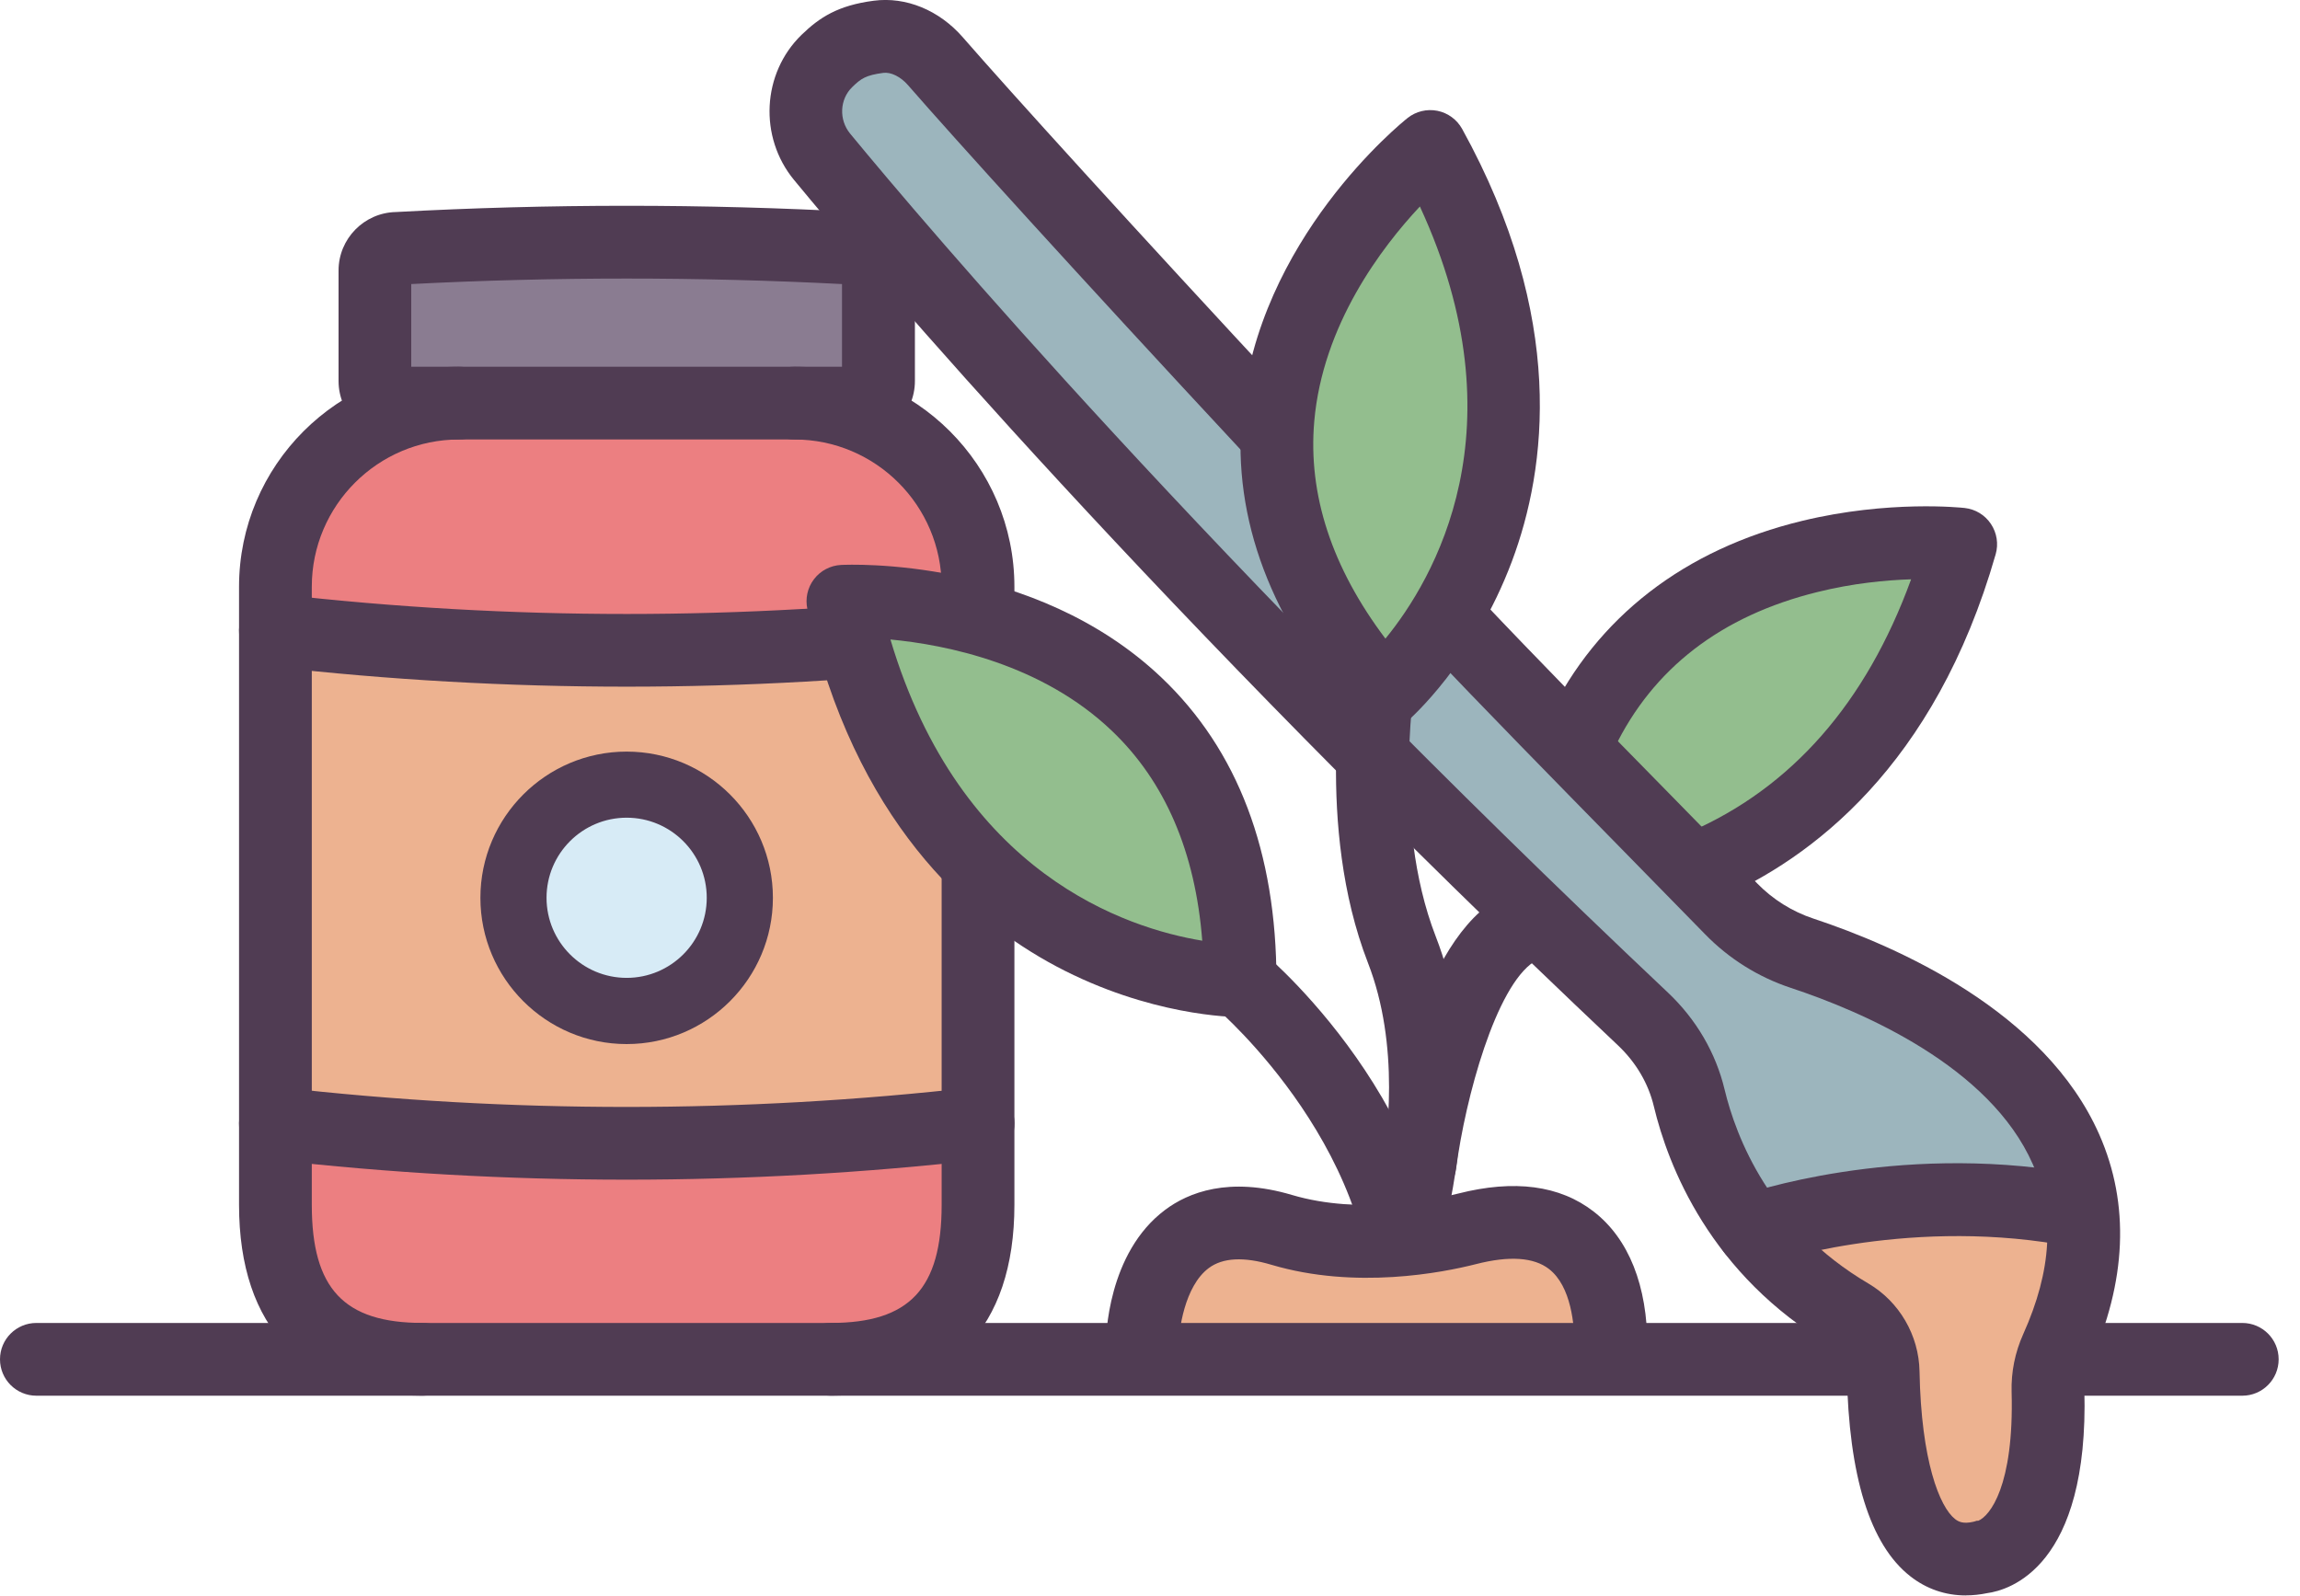
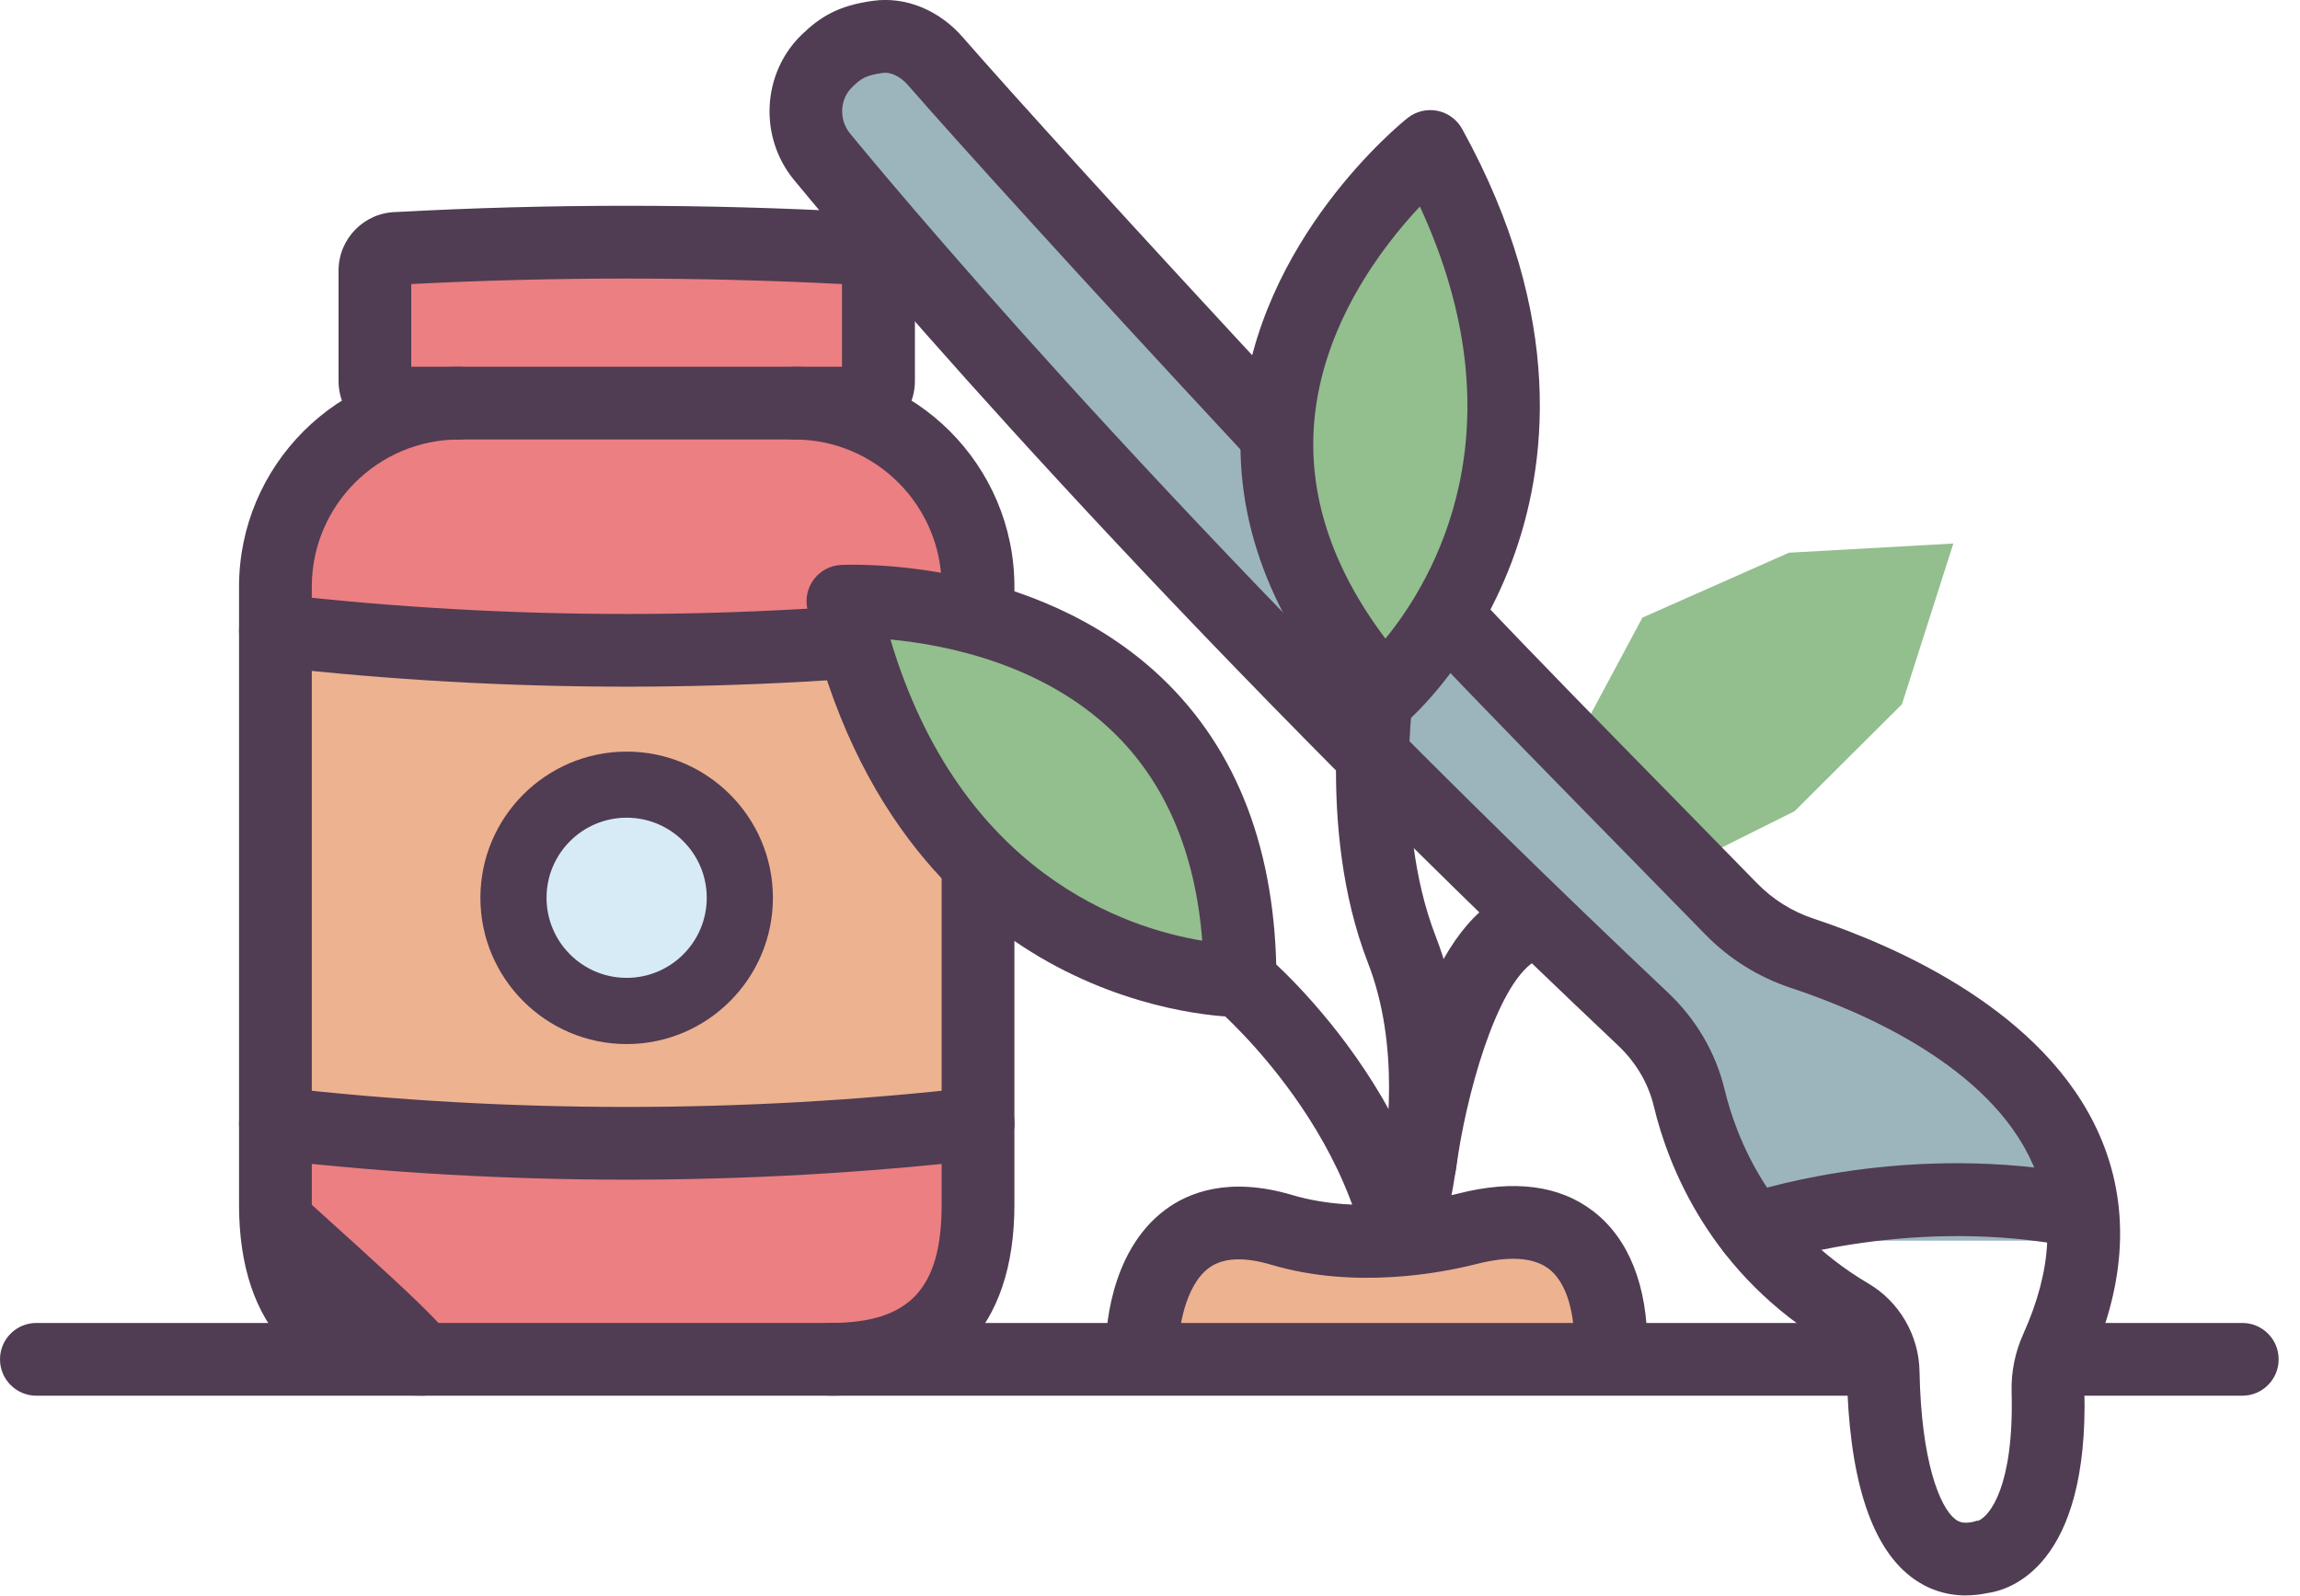
<svg xmlns="http://www.w3.org/2000/svg" width="85" height="59" viewBox="0 0 85 59" fill="none">
  <g clip-path="url(#clip0_1123_207)">
    <path d="M77.117 45.856H64.777L62.696 41.522L61.293 38.285L46.183 23.299L32.06 7.798L29.779 4.659L30.728 2.097L33.73 1.344L55.16 24.568L64.009 33.379L70.14 36.716L75.841 41.891L77.117 45.856Z" fill="#9CB5BD" />
    <path d="M62.28 32L66.321 29.983L70.289 26.03L72.189 20.089L66.114 20.429L60.699 22.827L58.107 27.665L62.28 32Z" fill="#93BE8E" />
-     <path d="M65.143 45.37L72.183 44.8L77.114 45.856L75.681 51.274L74.237 57.043L71.804 58.334L70.46 55.645L69.543 50.242L67.233 47.954L65.143 45.37Z" fill="#EDB290" />
    <path d="M12.666 50.242L9.723 45.856L10.177 20.058L13.857 14.9L14.145 9.375L32.465 8.949L32.208 15.528L35.345 18.491L36.144 22.216L36.064 45.856L34.294 50.242H12.666Z" fill="#EC7F81" />
    <path d="M9.723 23.067L10.177 41.522L20.858 41.891L36.078 41.522L36.144 23.3L26.38 23.911L9.723 23.067Z" fill="#EDB290" />
-     <path d="M13.857 14.9L14.146 9.375L29.359 8.448L32.466 8.949L32.209 15.528H19.847L13.857 14.9Z" fill="#8A7C91" />
    <path d="M23.161 36.716C25.112 36.716 26.694 35.134 26.694 33.183C26.694 31.232 25.112 29.651 23.161 29.651C21.21 29.651 19.629 31.232 19.629 33.183C19.629 35.134 21.21 36.716 23.161 36.716Z" fill="#D7EBF6" />
    <path d="M23.159 38.59C20.179 38.59 17.754 36.165 17.754 33.185C17.754 30.205 20.179 27.78 23.159 27.78C26.139 27.78 28.564 30.205 28.564 33.185C28.564 36.165 26.139 38.59 23.159 38.59ZM23.159 30.223C21.526 30.223 20.198 31.55 20.198 33.183C20.198 34.816 21.526 36.143 23.159 36.143C24.792 36.143 26.119 34.816 26.119 33.183C26.119 31.55 24.792 30.223 23.159 30.223Z" fill="#503C53" />
    <path d="M82.867 51.587H76.335C75.592 51.587 74.99 50.985 74.99 50.242C74.99 49.499 75.592 48.898 76.335 48.898H82.867C83.61 48.898 84.211 49.499 84.211 50.242C84.211 50.985 83.61 51.587 82.867 51.587Z" fill="#503C53" />
-     <path d="M15.62 51.586C11.244 51.586 8.834 49.081 8.834 44.531V21.686C8.834 17.203 12.481 13.555 16.965 13.555C17.708 13.555 18.309 14.157 18.309 14.9C18.309 15.643 17.708 16.244 16.965 16.244C13.965 16.244 11.523 18.686 11.523 21.686V44.531C11.523 47.633 12.711 48.897 15.62 48.897C16.363 48.897 16.965 49.499 16.965 50.242C16.965 50.985 16.363 51.586 15.62 51.586Z" fill="#503C53" />
+     <path d="M15.62 51.586C11.244 51.586 8.834 49.081 8.834 44.531V21.686C8.834 17.203 12.481 13.555 16.965 13.555C17.708 13.555 18.309 14.157 18.309 14.9C18.309 15.643 17.708 16.244 16.965 16.244C13.965 16.244 11.523 18.686 11.523 21.686V44.531C16.363 48.897 16.965 49.499 16.965 50.242C16.965 50.985 16.363 51.586 15.62 51.586Z" fill="#503C53" />
    <path d="M30.703 51.586C29.96 51.586 29.358 50.985 29.358 50.242C29.358 49.499 29.96 48.897 30.703 48.897C33.612 48.897 34.8 47.633 34.8 44.531V21.686C34.8 18.686 32.358 16.244 29.358 16.244C28.615 16.244 28.014 15.643 28.014 14.9C28.014 14.157 28.615 13.555 29.358 13.555C33.842 13.555 37.489 17.203 37.489 21.686V44.531C37.489 49.081 35.079 51.586 30.703 51.586Z" fill="#503C53" />
    <path d="M31.646 16.244H14.673C13.48 16.244 12.512 15.274 12.512 14.083V9.998C12.512 8.822 13.458 7.862 14.629 7.837C20.291 7.529 26.033 7.529 31.695 7.837C32.866 7.862 33.812 8.822 33.812 9.998V14.083C33.812 15.276 32.841 16.244 31.651 16.244H31.646ZM15.198 13.555H31.118V10.499C25.833 10.228 20.481 10.228 15.198 10.499V13.555Z" fill="#503C53" />
    <path d="M23.161 25.38C18.773 25.38 14.383 25.133 10.026 24.637C9.288 24.554 8.757 23.887 8.843 23.148C8.929 22.41 9.596 21.882 10.332 21.965C18.846 22.936 27.481 22.936 35.996 21.965C36.731 21.882 37.399 22.41 37.484 23.148C37.568 23.887 37.039 24.552 36.301 24.637C31.942 25.133 27.554 25.38 23.166 25.38H23.161Z" fill="#503C53" />
    <path d="M23.161 43.602C18.773 43.602 14.383 43.356 10.026 42.859C9.288 42.776 8.757 42.109 8.843 41.37C8.929 40.632 9.596 40.104 10.332 40.187C18.846 41.158 27.481 41.155 35.996 40.187C36.731 40.104 37.399 40.632 37.484 41.37C37.568 42.109 37.039 42.774 36.301 42.859C31.942 43.356 27.554 43.602 23.166 43.602H23.161Z" fill="#503C53" />
    <path d="M45.83 36.248C45.83 36.248 34.289 36.344 31.15 22.224C31.15 22.224 45.83 21.468 45.83 36.248Z" fill="#93BE8E" />
    <path d="M45.827 37.593C45.55 37.593 42.485 37.549 39.038 35.718C35.799 33.997 31.572 30.308 29.839 22.514C29.753 22.128 29.841 21.725 30.081 21.409C30.32 21.094 30.687 20.901 31.081 20.881C31.369 20.867 38.212 20.568 42.925 25.044C45.743 27.721 47.173 31.491 47.173 36.248C47.173 36.987 46.58 37.586 45.841 37.593H45.824H45.827ZM32.907 23.636C35.498 32.32 41.651 34.312 44.431 34.769C44.176 31.491 43.057 28.885 41.089 27.01C38.498 24.538 34.968 23.832 32.904 23.636H32.907Z" fill="#503C53" />
    <path d="M52.04 51.122C51.998 51.122 51.957 51.122 51.915 51.117C51.174 51.048 50.632 50.393 50.7 49.655C51.333 42.771 45.026 37.332 44.963 37.278C44.398 36.799 44.327 35.95 44.806 35.383C45.285 34.816 46.131 34.745 46.698 35.224C47.004 35.481 54.142 41.605 53.377 49.902C53.313 50.599 52.727 51.124 52.04 51.124V51.122Z" fill="#503C53" />
    <path d="M52.09 50.21C52.065 50.21 52.038 50.21 52.011 50.21C51.27 50.168 50.703 49.533 50.745 48.792C50.75 48.699 50.755 48.479 50.718 48.051C50.603 46.702 50.686 45.291 50.967 43.861C51.319 42.072 51.733 38.615 50.554 35.586C48.594 30.538 49.655 24.578 49.701 24.328C49.836 23.597 50.537 23.116 51.266 23.248C51.997 23.382 52.478 24.081 52.346 24.812C52.336 24.866 51.38 30.286 53.06 34.613C54.412 38.092 54.101 41.844 53.605 44.379C53.373 45.565 53.302 46.724 53.395 47.824C53.434 48.283 53.444 48.648 53.427 48.943C53.385 49.66 52.794 50.212 52.085 50.212L52.09 50.21Z" fill="#503C53" />
    <path d="M51.13 25.642C51.13 25.642 59.845 18.076 52.856 5.415C52.856 5.415 41.349 14.561 51.13 25.642Z" fill="#93BE8E" />
    <path d="M51.13 26.986C50.758 26.986 50.387 26.832 50.12 26.532C46.974 22.965 45.551 19.193 45.894 15.32C46.466 8.845 51.792 4.542 52.02 4.361C52.33 4.114 52.734 4.019 53.12 4.095C53.509 4.173 53.841 4.417 54.034 4.762C57.892 11.751 57.163 17.313 55.875 20.748C54.467 24.498 52.113 26.568 52.013 26.656C51.758 26.876 51.443 26.986 51.132 26.986H51.13ZM52.474 7.632C51.059 9.143 48.879 12.008 48.57 15.577C48.336 18.283 49.221 20.98 51.201 23.605C52.983 21.422 56.278 15.858 52.474 7.632Z" fill="#503C53" />
-     <path d="M62.954 33.344C62.433 33.344 61.939 33.041 61.719 32.532C61.423 31.85 61.736 31.058 62.419 30.765C66.208 29.125 68.965 25.981 70.628 21.412C69.701 21.441 68.474 21.556 67.159 21.884C63.609 22.761 61.084 24.707 59.656 27.665C59.333 28.335 58.529 28.614 57.859 28.291C57.192 27.968 56.911 27.164 57.233 26.494C59.016 22.808 62.255 20.302 66.604 19.251C69.811 18.476 72.498 18.764 72.61 18.776C73.004 18.82 73.358 19.035 73.578 19.366C73.798 19.696 73.862 20.104 73.754 20.483C71.508 28.32 66.931 31.743 63.487 33.234C63.313 33.31 63.132 33.344 62.954 33.344Z" fill="#503C53" />
    <path d="M52.481 44.357C52.422 44.357 52.364 44.352 52.305 44.345C51.569 44.25 51.051 43.575 51.146 42.839C51.31 41.58 52.28 35.197 55.233 33.286C55.857 32.882 56.691 33.061 57.094 33.684C57.497 34.307 57.319 35.141 56.695 35.544C55.28 36.461 54.158 40.566 53.813 43.189C53.725 43.866 53.146 44.36 52.481 44.36V44.357Z" fill="#503C53" />
    <path d="M64.779 46.802C64.221 46.802 63.703 46.455 63.507 45.9C63.263 45.201 63.63 44.433 64.331 44.189C64.561 44.108 70.003 42.238 76.532 43.341C77.266 43.463 77.757 44.157 77.635 44.891C77.51 45.624 76.821 46.115 76.085 45.993C70.264 45.01 65.27 46.712 65.219 46.729C65.072 46.78 64.923 46.805 64.779 46.805V46.802Z" fill="#503C53" />
    <path d="M72.65 58.969C71.895 58.969 71.196 58.73 70.597 58.26C69.111 57.097 68.323 54.564 68.252 50.731C68.245 50.327 68.03 49.956 67.69 49.755C63.19 47.115 61.642 43.069 61.121 40.894C60.919 40.045 60.459 39.265 59.794 38.637C42.677 22.476 32.16 10.067 29.343 6.649C28.038 5.065 28.16 2.711 29.62 1.29C30.29 0.64 30.969 0.2 32.289 0.027C33.482 -0.13 34.709 0.376 35.582 1.378C37.254 3.3 41.804 8.324 47.84 14.814C48.346 15.357 48.314 16.208 47.771 16.714C47.228 17.22 46.378 17.19 45.872 16.645C39.814 10.135 35.24 5.082 33.553 3.143C33.282 2.833 32.925 2.657 32.641 2.694C31.998 2.779 31.817 2.904 31.495 3.219C31.03 3.671 30.996 4.427 31.419 4.94C34.211 8.329 44.637 20.63 61.64 36.686C62.686 37.674 63.41 38.913 63.735 40.27C64.158 42.03 65.409 45.301 69.049 47.44C70.191 48.11 70.915 49.354 70.939 50.684C71 54.004 71.685 55.701 72.252 56.146C72.384 56.248 72.555 56.331 72.922 56.248C73.056 56.219 73.019 56.202 73.11 56.209C73.53 56.038 74.437 54.935 74.342 51.447C74.322 50.711 74.467 49.99 74.772 49.31C75.831 46.954 75.946 44.9 75.124 43.028C73.533 39.41 68.834 37.39 66.174 36.51C64.984 36.117 63.891 35.432 63.014 34.53C62.038 33.53 60.999 32.469 59.946 31.396C57.406 28.805 54.78 26.128 52.751 23.982C52.24 23.441 52.264 22.59 52.805 22.08C53.345 21.569 54.196 21.593 54.704 22.133C56.714 24.26 59.332 26.93 61.865 29.511C62.918 30.587 63.96 31.648 64.938 32.65C65.517 33.244 66.236 33.694 67.02 33.953C70.103 34.975 75.576 37.371 77.586 41.942C78.716 44.512 78.596 47.362 77.227 50.408C77.087 50.716 77.021 51.041 77.031 51.371C77.21 57.928 74.247 58.776 73.44 58.884C73.171 58.94 72.907 58.967 72.648 58.967L72.65 58.969Z" fill="#503C53" />
    <path d="M42.209 49.775C42.209 49.775 42.209 43.928 47.362 45.458C49.861 46.201 52.635 45.825 54.219 45.419C58.446 44.341 59.534 47.154 59.534 49.775" fill="#EDB290" />
    <path d="M59.535 51.12C58.792 51.12 58.19 50.518 58.19 49.775C58.19 48.978 58.068 47.543 57.247 46.905C56.687 46.47 55.78 46.409 54.553 46.722C53.316 47.037 50.099 47.673 46.982 46.746C45.967 46.445 45.192 46.484 44.676 46.866C43.77 47.536 43.559 49.196 43.554 49.777C43.549 50.516 42.948 51.115 42.21 51.115H42.205C41.464 51.112 40.865 50.513 40.865 49.773C40.865 49.423 40.926 46.309 43.063 44.715C43.911 44.081 45.41 43.473 47.747 44.167C50.292 44.922 53.091 44.319 53.888 44.116C55.961 43.588 57.648 43.81 58.897 44.781C60.195 45.788 60.882 47.516 60.882 49.775C60.882 50.518 60.281 51.12 59.537 51.12H59.535Z" fill="#503C53" />
    <path d="M69.347 51.587H1.345C0.601 51.587 0 50.985 0 50.242C0 49.499 0.601 48.898 1.345 48.898H69.347C70.09 48.898 70.692 49.499 70.692 50.242C70.692 50.985 70.09 51.587 69.347 51.587Z" fill="#503C53" />
  </g>
  <defs>
    <clipPath id="clip0_1123_207">
      <rect width="84.213" height="58.97" fill="white" />
    </clipPath>
  </defs>
</svg>